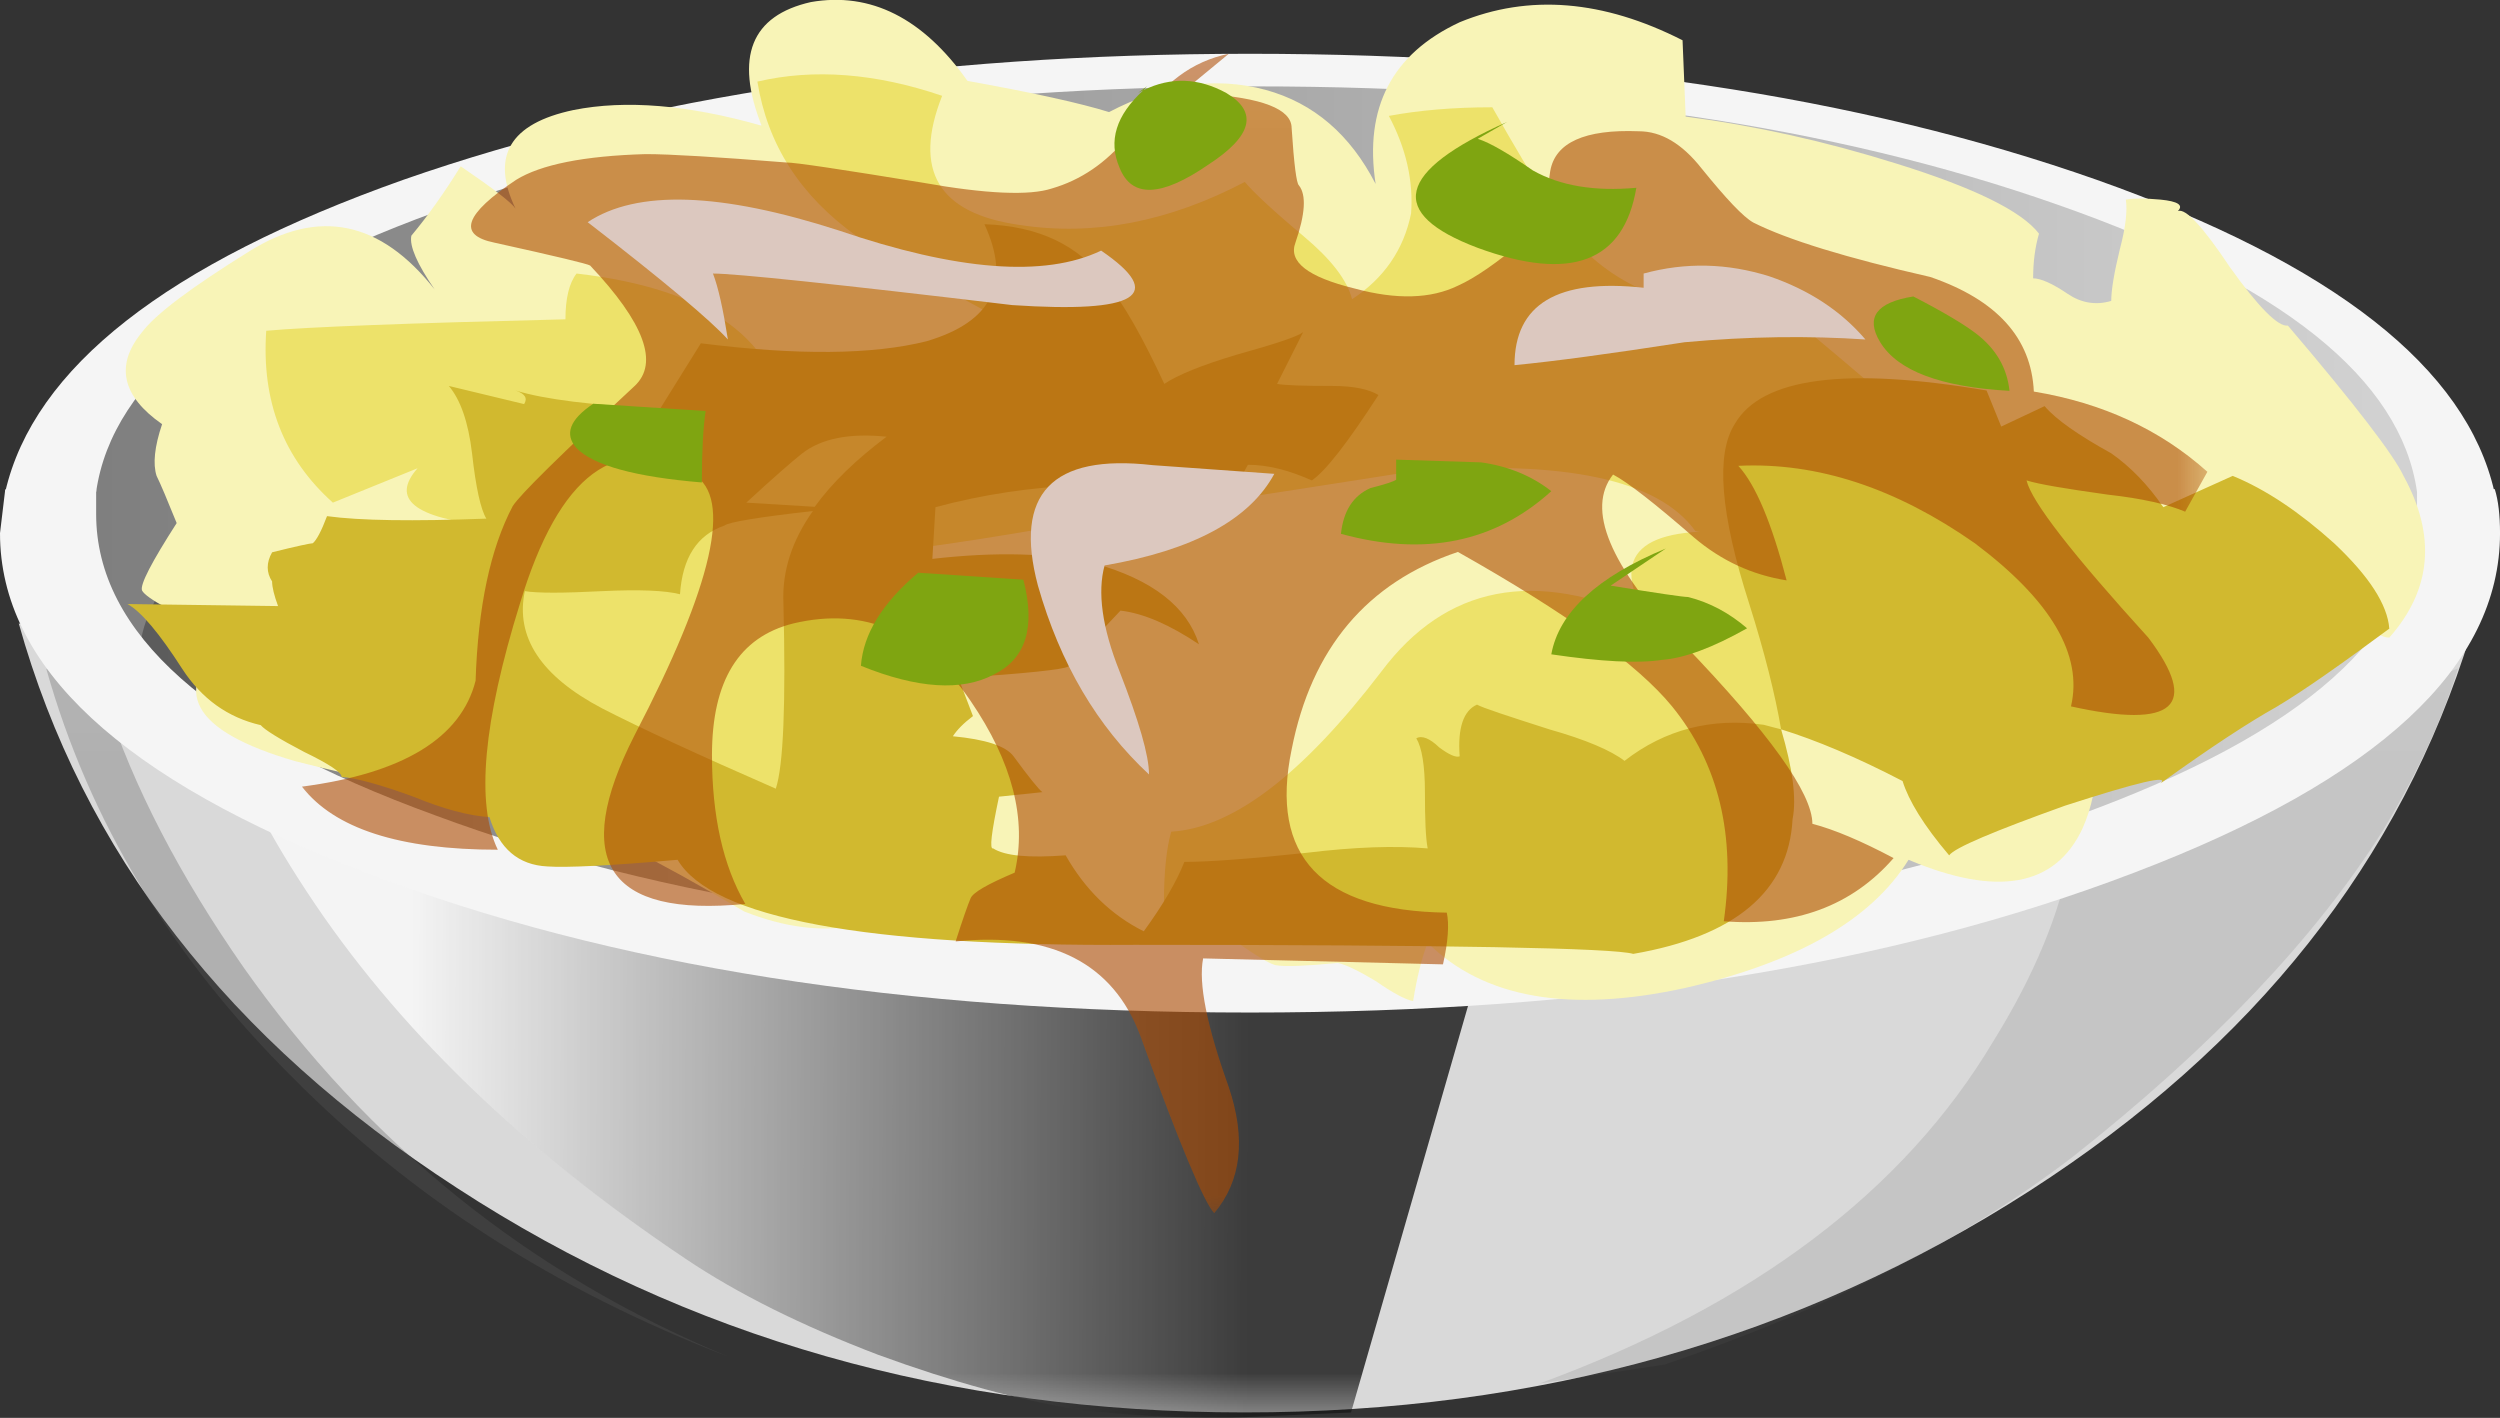
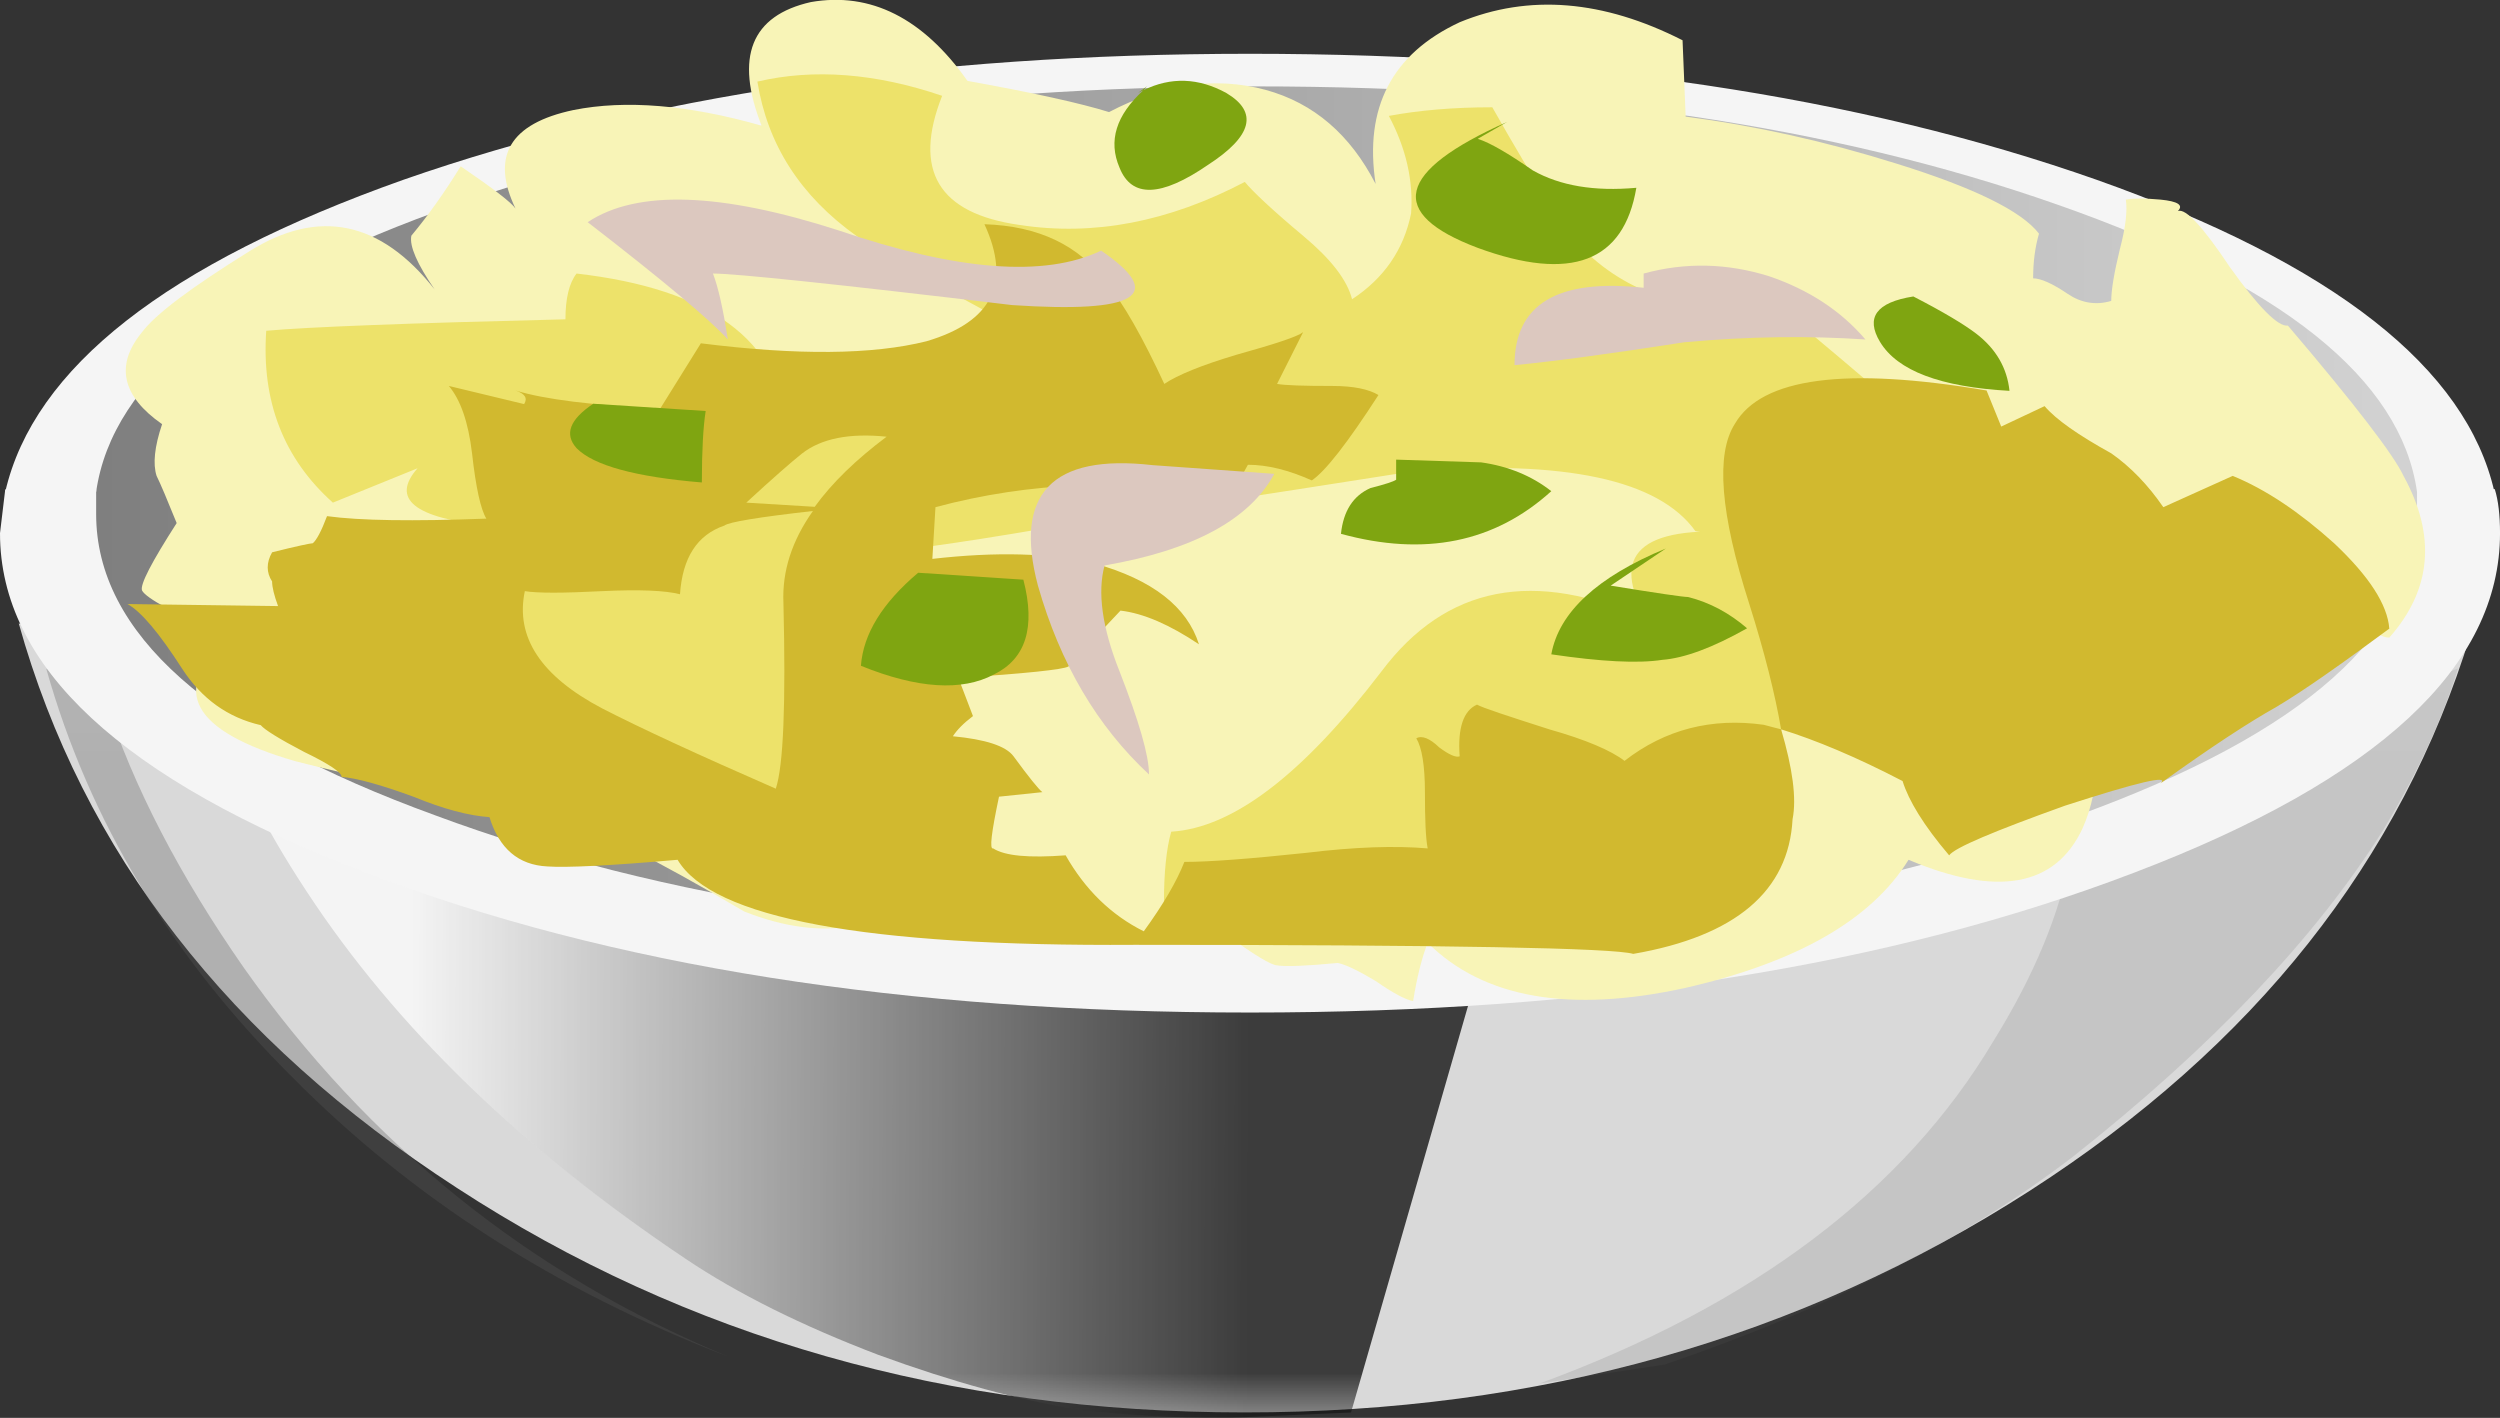
<svg xmlns="http://www.w3.org/2000/svg" xmlns:ns1="http://www.inkscape.org/namespaces/inkscape" id="svg2" xml:space="preserve" viewBox="0 0 35.166 19.944" version="1.1" ns1:version="0.91 r13725">
  <rect x="0" y="0" width="35.166" height="19.944" fill="#333333" stroke="none" />
  <defs id="defs6">
    <clipPath id="clipPath20">
      <path id="path22" d="m2-0.045h16v8h-16v-8z" ns1:connector-curvature="0" />
    </clipPath>
    <mask id="mask24">
      <g id="g26">
        <g id="g28" clip-path="url(#clipPath20)">
          <path id="path30" style="fill:#000000;fill-opacity:.719" d="m2-0.045h16v8h-16v-8z" ns1:connector-curvature="0" />
        </g>
      </g>
    </mask>
    <clipPath id="clipPath36">
      <path id="path38" d="m2-0.045h16v8h-16v-8z" ns1:connector-curvature="0" />
    </clipPath>
    <clipPath id="clipPath40">
      <path id="path42" d="m2 0h16v8h-16v-8z" ns1:connector-curvature="0" />
    </clipPath>
    <linearGradient id="linearGradient48" y2="-32.384" gradientUnits="userSpaceOnUse" x2="-6.777" gradientTransform="matrix(.601 -.002 .002 .617 18.197 23.894)" y1="-32.384" x1="-22.477">
      <stop id="stop50" style="stop-color:#ffffff" offset="0" />
      <stop id="stop52" style="stop-color:#000000" offset="1" />
    </linearGradient>
    <clipPath id="clipPath80">
      <path id="path82" d="m17-0.045h11v9h-11v-9z" ns1:connector-curvature="0" />
    </clipPath>
    <mask id="mask84">
      <g id="g86">
        <g id="g88" clip-path="url(#clipPath80)">
-           <path id="path90" style="fill:#000000;fill-opacity:.16" d="m17-0.045h11v9h-11v-9z" ns1:connector-curvature="0" />
+           <path id="path90" style="fill:#000000;fill-opacity:.16" d="m17-0.045h11v9h-11z" ns1:connector-curvature="0" />
        </g>
      </g>
    </mask>
    <clipPath id="clipPath96">
      <path id="path98" d="m17-0.045h11v9h-11v-9z" ns1:connector-curvature="0" />
    </clipPath>
    <clipPath id="clipPath100">
      <path id="path102" d="m17 0h11v9h-11v-9z" ns1:connector-curvature="0" />
    </clipPath>
    <clipPath id="clipPath124">
      <path id="path126" d="m0-0.045h9v9h-9v-9z" ns1:connector-curvature="0" />
    </clipPath>
    <mask id="mask128">
      <g id="g130">
        <g id="g132" clip-path="url(#clipPath124)">
          <path id="path134" style="fill:#000000;fill-opacity:.32" d="m0-0.045h9v9h-9v-9z" ns1:connector-curvature="0" />
        </g>
      </g>
    </mask>
    <clipPath id="clipPath140">
      <path id="path142" d="m0-0.045h9v9h-9v-9z" ns1:connector-curvature="0" />
    </clipPath>
    <clipPath id="clipPath144">
      <path id="path146" d="m0 0h9v9h-9v-9z" ns1:connector-curvature="0" />
    </clipPath>
    <linearGradient id="linearGradient174" y2="8.6" gradientUnits="userSpaceOnUse" x2="46.049" gradientTransform="matrix(.601 0 0 -.617 0 15.351)" y1="8.6" x1=".799">
      <stop id="stop176" style="stop-color:#7d7d7d" offset="0" />
      <stop id="stop178" style="stop-color:#d4d4d4" offset="1" />
    </linearGradient>
    <clipPath id="clipPath188">
      <path id="path190" d="m1 6.955h26v7h-26v-7z" ns1:connector-curvature="0" />
    </clipPath>
    <mask id="mask192">
      <g id="g194">
        <g id="g196" clip-path="url(#clipPath188)">
-           <path id="path198" style="fill:#000000;fill-opacity:.289" d="m1 6.955h26v7h-26v-7z" ns1:connector-curvature="0" />
-         </g>
+           </g>
      </g>
    </mask>
    <clipPath id="clipPath204">
      <path id="path206" d="m1 6.955h26v7h-26v-7z" ns1:connector-curvature="0" />
    </clipPath>
    <clipPath id="clipPath208">
      <path id="path210" d="m1 7h26v7h-26v-7z" ns1:connector-curvature="0" />
    </clipPath>
    <clipPath id="clipPath244">
      <path id="path246" d="m3 1.955h22v14h-22v-14z" ns1:connector-curvature="0" />
    </clipPath>
    <mask id="mask248">
      <g id="g250">
        <g id="g252" clip-path="url(#clipPath244)">
-           <path id="path254" style="fill:#000000;fill-opacity:.602" d="m3 1.955h22v14h-22v-14z" ns1:connector-curvature="0" />
-         </g>
+           </g>
      </g>
    </mask>
    <clipPath id="clipPath260">
      <path id="path262" d="m3 1.955h22v14h-22v-14z" ns1:connector-curvature="0" />
    </clipPath>
    <clipPath id="clipPath264">
      <path id="path266" d="m3 2h22v14h-22v-14z" ns1:connector-curvature="0" />
    </clipPath>
  </defs>
  <g id="g10" transform="matrix(1.25 0 0 -1.25 0 19.944)">
    <g id="g12">
      <path id="path14" style="fill-rule:evenodd;fill:#d9d9d9" d="m27.68 8.783 0.121 0.032c-0.781-2.547-2.434-4.633-4.957-6.258-2.586-1.664-5.532-2.496-8.84-2.496-3.324 0-6.281 0.844-8.863 2.527-2.567 1.664-4.211 3.781-4.93 6.352l0.211-0.063c0.781-0.617 2.433-1.129 4.957-1.543 2.547-0.386 5.461-0.582 8.746-0.582 3.187 0 6.031 0.196 8.539 0.582 2.481 0.371 4.156 0.856 5.016 1.449z" ns1:connector-curvature="0" />
      <g id="g16">
        <g id="g32" mask="url(#mask24)">
          <g id="g54">
            <g id="g56" clip-path="url(#clipPath36)">
              <g id="g58" transform="translate(0 -.045)">
                <g id="g62">
                  <g id="g64" clip-path="url(#clipPath40)">
                    <g id="g66">
                      <g id="g68">
                        <g id="g70">
                          <g id="g72">
                            <path id="path74" style="fill-rule:evenodd;fill:url(#linearGradient48)" d="m17.129 6.797-1.926-6.692-1.41-0.062c-0.563 0-1.113 0.031-1.656 0.094-0.66 0.105-1.41 0.308-2.254 0.617-0.86 0.328-1.582 0.687-2.164 1.078-1.844 1.234-3.266 2.609-4.266 4.133-0.5 0.758-0.812 1.398-0.933 1.91l1.593-0.34c2.746-0.535 6.012-0.801 9.797-0.801l3.219 0.063z" ns1:connector-curvature="0" />
                          </g>
                        </g>
                      </g>
                    </g>
                  </g>
                </g>
              </g>
            </g>
          </g>
        </g>
      </g>
      <g id="g76">
        <g id="g92" mask="url(#mask84)">
          <g id="g104">
            <g id="g106" clip-path="url(#clipPath96)">
              <g id="g108" transform="translate(0 -.045)">
                <g id="g112">
                  <g id="g114" clip-path="url(#clipPath100)">
                    <g id="g116">
                      <path id="path118" style="fill-rule:evenodd;fill:#595959" d="m23.422 7.551c1.805 0.246 3.215 0.554 4.238 0.926-0.18-0.579-0.461-1.184-0.844-1.821-0.761-1.211-1.921-2.433-3.484-3.668-1.203-0.926-2.734-1.707-4.598-2.343l-1.414-0.215c2.407 0.882 4.106 2.168 5.11 3.851 0.461 0.742 0.75 1.442 0.871 2.098 0.082 0.348 0.121 0.738 0.121 1.172z" ns1:connector-curvature="0" />
                    </g>
                  </g>
                </g>
              </g>
            </g>
          </g>
        </g>
      </g>
      <g id="g120">
        <g id="g136" mask="url(#mask128)">
          <g id="g148">
            <g id="g150" clip-path="url(#clipPath140)">
              <g id="g152" transform="translate(0 -.045)">
                <g id="g156">
                  <g id="g158" clip-path="url(#clipPath144)">
                    <g id="g160">
                      <path id="path162" style="fill-rule:evenodd;fill:#595959" d="m8.184 0.738c-1.922 0.739-3.555 1.785-4.899 3.145-1.363 1.355-2.285 2.887-2.765 4.594l0.21-0.063 0.45-0.277c0.32-0.989 0.843-1.992 1.562-3.024 1.406-1.992 3.219-3.449 5.442-4.375z" ns1:connector-curvature="0" />
                    </g>
                  </g>
                </g>
              </g>
            </g>
          </g>
        </g>
      </g>
      <g id="g164">
        <g id="g166">
          <g id="g172">
            <path id="path180" style="fill-rule:evenodd;fill:url(#linearGradient174)" d="m23.684 13.748c2.664-1.027 3.996-2.261 3.996-3.699 0-1.461-1.332-2.691-3.996-3.699-2.645-1.027-5.852-1.543-9.618-1.543-3.746 0-6.953 0.516-9.617 1.543-2.644 1.008-3.969 2.238-3.969 3.699 0 1.438 1.325 2.672 3.969 3.699 2.664 1.028 5.871 1.539 9.617 1.539s6.954-0.511 9.618-1.539z" ns1:connector-curvature="0" />
          </g>
        </g>
      </g>
      <path id="path182" style="fill-rule:evenodd;fill:#f5f5f5" d="m28.07 10.42h-0.871c-0.179 1.274-1.531 2.352-4.054 3.235-2.508 0.882-5.512 1.328-9.02 1.328-3.484 0-6.48-0.442-8.984-1.328-2.528-0.883-3.879-1.961-4.059-3.235h-1.023c0.32 1.395 1.816 2.567 4.48 3.512 2.703 0.945 5.883 1.418 9.527 1.418 3.668 0 6.844-0.473 9.528-1.418 2.664-0.945 4.16-2.117 4.476-3.512z" ns1:connector-curvature="0" />
      <g id="g184">
        <g id="g200" mask="url(#mask192)">
          <g id="g212">
            <g id="g214" clip-path="url(#clipPath204)">
              <g id="g216" transform="translate(0 -.045)">
                <g id="g220">
                  <g id="g222" clip-path="url(#clipPath208)">
                    <g id="g224">
                      <path id="path226" style="fill-rule:evenodd;fill:#000000" d="m26.188 10.035c0.32-0.39 0.488-0.769 0.507-1.14l-0.148 0.183c-0.524 0.926-1.422 1.563-2.707 1.914-0.34 0.102-0.91 0.215-1.711 0.336-0.863 0.125-1.613 0.27-2.254 0.434-0.723 0.183-1.574 0.258-2.555 0.215-1.125-0.082-2.023-0.122-2.707-0.122-2.164 0-3.664-0.031-4.508-0.093-0.601-0.02-1.441-0.297-2.523-0.832-0.984-0.496-1.625-0.895-1.926-1.203-0.14 0.062-0.308 0.082-0.508 0.062-0.382-0.082-0.703-0.402-0.964-0.957-0.059-0.121-0.282-0.34-0.661-0.648-0.359-0.309-0.562-0.555-0.601-0.739-0.66 0.391-1.102 0.731-1.32 1.016-0.082 0.289 0.027 0.648 0.328 1.082 0.261 0.391 0.601 0.719 1.023 0.984 0.281 0.188 0.883 0.422 1.805 0.711 0.918 0.309 1.551 0.563 1.89 0.77 1.102 0.699 2.457 1.078 4.059 1.14 0.379 0.02 1.332 0.051 2.855 0.094 1.282 0.039 2.286 0.09 3.004 0.153 1.286 0.101 2.938-0.204 4.961-0.926 1.743-0.637 2.965-1.149 3.668-1.539 0.379-0.207 0.711-0.504 0.993-0.895z" ns1:connector-curvature="0" />
                    </g>
                  </g>
                </g>
              </g>
            </g>
          </g>
        </g>
      </g>
      <path id="path228" style="fill-rule:evenodd;fill:#f5f5f5" d="m27.203 10.451h0.871c0.039-0.125 0.059-0.289 0.059-0.496 0-1.5-1.371-2.773-4.117-3.82-2.746-1.051-6.063-1.574-9.95-1.574-3.886 0-7.203 0.523-9.949 1.574-2.746 1.047-4.117 2.32-4.117 3.82l0.059 0.493h1.023v-0.278c0-1.336 1.273-2.465 3.816-3.39 2.543-0.946 5.622-1.418 9.227-1.418 3.629 0 6.715 0.472 9.258 1.418 2.547 0.925 3.816 2.054 3.816 3.39v0.281h0.004z" ns1:connector-curvature="0" />
      <path id="path230" style="fill-rule:evenodd;fill:#f8f4b7" d="m16.426 15.705c0.781 0.321 1.617 0.25 2.508-0.203l0.035-0.859c0.781-0.102 1.574-0.278 2.379-0.531 0.867-0.27 1.402-0.532 1.597-0.786-0.043-0.148-0.066-0.316-0.066-0.503 0.086 0 0.219-0.059 0.391-0.176 0.152-0.102 0.316-0.129 0.488-0.078 0 0.117 0.031 0.312 0.097 0.582 0.067 0.254 0.086 0.437 0.067 0.558 0.086 0.016 0.215 0.016 0.39 0 0.196-0.019 0.262-0.062 0.196-0.129 0.086 0.035 0.281-0.175 0.586-0.632 0.324-0.454 0.543-0.672 0.652-0.657 0.758-0.89 1.192-1.457 1.301-1.691 0.371-0.676 0.316-1.281-0.16-1.82-0.086 0-0.176 0.062-0.262 0.179-0.109 0.133-0.207 0.211-0.293 0.227-0.172-0.457-0.336-0.758-0.488-0.91-0.196 0.05-0.586 0.082-1.176 0.101-0.496 0-0.898 0.067-1.203 0.203 0.195-0.828 0.183-1.476-0.031-1.949-0.305-0.652-0.957-0.773-1.957-0.351-0.415-0.672-1.25-1.153-2.512-1.442-1.301-0.285-2.27-0.117-2.899 0.508-0.066-0.168-0.121-0.387-0.164-0.656-0.086 0.015-0.226 0.09-0.422 0.226-0.195 0.117-0.335 0.184-0.425 0.203-0.367-0.035-0.594-0.043-0.684-0.027-0.062 0-0.258 0.117-0.586 0.356-1.086-0.071-2.148 0.148-3.191 0.656-0.586-0.625-1.328-0.758-2.219-0.406-1 0.589-1.703 0.945-2.117 1.062-1.305 0.25-2.281 0.461-2.934 0.629-1.172 0.34-1.422 0.801-0.75 1.391-0.609 0.269-0.933 0.445-0.976 0.531-0.024 0.066 0.109 0.32 0.39 0.758-0.109 0.269-0.183 0.445-0.226 0.531-0.043 0.133-0.024 0.328 0.062 0.582-0.453 0.316-0.531 0.664-0.226 1.035 0.152 0.203 0.554 0.504 1.207 0.91 0.781 0.488 1.476 0.344 2.086-0.429-0.196 0.285-0.286 0.488-0.262 0.605 0.195 0.234 0.379 0.496 0.555 0.781 0.367-0.25 0.574-0.41 0.617-0.476-0.281 0.586-0.067 0.957 0.652 1.109 0.586 0.117 1.293 0.059 2.117-0.176-0.304 0.774-0.117 1.239 0.555 1.391 0.672 0.117 1.262-0.18 1.762-0.887 0.738-0.133 1.269-0.25 1.593-0.351 0.61 0.32 1.196 0.402 1.762 0.25 0.543-0.149 0.953-0.504 1.238-1.059-0.132 0.859 0.184 1.465 0.946 1.82z" ns1:connector-curvature="0" />
      <path id="path232" style="fill-rule:evenodd;fill:#ede26a" d="m8.523 15.037c0.637 0.149 1.332 0.094 2.079-0.16-0.332-0.84-0.043-1.324 0.871-1.453 0.832-0.129 1.679 0.035 2.535 0.484 0.086-0.105 0.304-0.312 0.664-0.613 0.308-0.258 0.488-0.492 0.543-0.707 0.359 0.235 0.582 0.559 0.664 0.965 0.027 0.367-0.055 0.73-0.25 1.098 0.332 0.062 0.719 0.097 1.164 0.097 0.5-0.883 0.844-1.418 1.039-1.613 0.527-0.516 1.262-0.73 2.203-0.645 1.051-0.878 1.633-1.382 1.746-1.511 0.442-0.496 0.707-1.153 0.789-1.969-0.113-0.02-0.195 0.012-0.25 0.098-0.027-0.02-0.07-0.086-0.125-0.192-0.054-0.129-0.125-0.215-0.207-0.258l-1.789 0.45-0.039 0.804c-0.527 0-0.887 0.024-1.082 0.067-0.414 0.578-1.469 0.804-3.156 0.676-1.914-0.301-3.172-0.493-3.781-0.579-1.11-0.195-1.832-0.3-2.164-0.324-0.442-0.043-1.176 0.012-2.2 0.16-1.082 0.043-1.843 0.086-2.285 0.129-0.832 0.086-1.097 0.301-0.793 0.645l-0.953-0.387c-0.555 0.496-0.805 1.141-0.75 1.934 0.473 0.043 1.594 0.086 3.367 0.129 0 0.238 0.043 0.41 0.125 0.515 1.496-0.172 2.285-0.75 2.367-1.738 0.833-0.063 1.454-0.063 1.872 0 0.609 0.129 1.007 0.418 1.203 0.871-1.11 0.578-1.871 1.008-2.285 1.285-0.637 0.453-1.008 1.031-1.122 1.742z" ns1:connector-curvature="0" />
      <path id="path234" style="fill-rule:evenodd;fill:#ede26a" d="m19.598 9.963-0.02 0.016 0.043-0.016c0.074-0.004 0.156-0.008 0.25-0.019 1.301-0.149 1.688-0.59 1.16-1.321-0.234-0.406-0.886-0.879-1.949-1.414-2.578-1.269-4.574-1.742-5.984-1.418 0 0.344 0.027 0.614 0.082 0.805 0.695 0.043 1.48 0.644 2.367 1.805 0.723 0.964 1.719 1.16 2.992 0.578-0.437 0.738-0.082 1.066 1.059 0.984z" ns1:connector-curvature="0" />
      <path id="path236" style="fill-rule:evenodd;fill:#d1b92f" d="m22.355 11.561 0.165-0.406 0.488 0.23c0.129-0.152 0.383-0.328 0.75-0.531 0.219-0.153 0.414-0.356 0.586-0.606l0.781 0.352c0.371-0.152 0.75-0.406 1.141-0.758 0.394-0.371 0.601-0.691 0.621-0.961-0.543-0.402-0.965-0.699-1.274-0.883-0.301-0.168-0.738-0.453-1.301-0.859 0.11 0.101-0.25 0.016-1.074-0.25-0.804-0.289-1.242-0.473-1.304-0.559-0.286 0.336-0.457 0.618-0.524 0.836-0.519 0.27-0.976 0.461-1.367 0.582 0.129-0.437 0.176-0.777 0.129-1.011-0.043-0.809-0.641-1.317-1.793-1.516-0.215 0.066-2.082 0.102-5.606 0.102-3.039-0.02-4.757 0.3-5.148 0.957-0.762-0.067-1.25-0.09-1.465-0.075-0.328 0.016-0.543 0.203-0.652 0.555-0.238 0.016-0.524 0.094-0.848 0.227-0.371 0.136-0.64 0.211-0.816 0.226 0 0.051-0.141 0.145-0.422 0.281-0.285 0.149-0.445 0.25-0.488 0.301-0.372 0.086-0.664 0.297-0.883 0.633-0.258 0.402-0.465 0.648-0.617 0.73l1.695-0.023c-0.043 0.117-0.067 0.211-0.067 0.277-0.066 0.102-0.066 0.211 0 0.328 0.282 0.071 0.434 0.102 0.458 0.102 0.042 0.035 0.097 0.137 0.16 0.305 0.371-0.051 0.968-0.059 1.793-0.028-0.063 0.102-0.118 0.348-0.161 0.735-0.042 0.355-0.132 0.605-0.261 0.758l0.847-0.204c0.043 0.067 0.008 0.118-0.097 0.153 0.332-0.102 0.875-0.168 1.629-0.203l0.457 0.734c1.086-0.137 1.933-0.129 2.539 0.023 0.742 0.219 0.957 0.657 0.652 1.317 0.61-0.02 1.067-0.238 1.371-0.656 0.196-0.239 0.41-0.618 0.653-1.141 0.152 0.102 0.421 0.211 0.812 0.328 0.434 0.121 0.684 0.203 0.75 0.254l-0.293-0.582c0.086-0.016 0.293-0.023 0.621-0.023 0.238 0 0.41-0.036 0.52-0.102-0.348-0.539-0.598-0.859-0.75-0.961-0.262 0.117-0.5 0.176-0.719 0.176l-0.195-0.352c-1.149 0.203-2.258 0.16-3.321-0.125l-0.035-0.582c0.719 0.082 1.324 0.067 1.824-0.051 0.653-0.183 1.043-0.488 1.176-0.91-0.328 0.219-0.621 0.348-0.883 0.379-0.238-0.25-0.433-0.461-0.586-0.629-0.062-0.035-0.476-0.078-1.238-0.129l0.164-0.429c-0.109-0.082-0.183-0.16-0.226-0.227 0.367-0.035 0.597-0.109 0.683-0.226 0.172-0.235 0.282-0.371 0.324-0.403l-0.488-0.051c-0.086-0.406-0.109-0.597-0.066-0.582 0.133-0.085 0.402-0.109 0.816-0.078 0.219-0.386 0.512-0.672 0.879-0.855 0.219 0.301 0.371 0.562 0.457 0.781 0.281 0 0.738 0.035 1.371 0.102 0.543 0.066 0.996 0.082 1.367 0.05-0.023 0.118-0.031 0.329-0.031 0.633 0 0.301-0.035 0.504-0.097 0.606 0.062 0.035 0.152 0 0.257-0.102 0.11-0.082 0.188-0.117 0.231-0.101-0.024 0.32 0.043 0.515 0.195 0.582 0.063-0.036 0.336-0.125 0.813-0.278 0.414-0.117 0.695-0.238 0.847-0.355 0.457 0.355 0.981 0.488 1.567 0.406 0.062-0.016 0.129-0.035 0.195-0.051-0.066 0.387-0.184 0.86-0.359 1.414-0.325 1.012-0.379 1.684-0.161 2.024 0.301 0.519 1.247 0.644 2.832 0.375z" ns1:connector-curvature="0" />
      <path id="path238" style="fill-rule:evenodd;fill:#ede26a" d="m9.148 10.205c-0.238-0.336-0.347-0.679-0.332-1.031 0.028-1.141 0-1.836-0.086-2.094-0.886 0.387-1.535 0.688-1.953 0.903-0.691 0.363-0.98 0.804-0.871 1.32 0.137-0.023 0.43-0.023 0.871 0 0.418 0.02 0.707 0.008 0.875-0.035 0.028 0.41 0.192 0.668 0.5 0.773 0.047 0.039 0.379 0.094 0.996 0.164zm-0.125 0.645c0.219 0.172 0.539 0.234 0.954 0.191-0.344-0.258-0.614-0.519-0.809-0.789l-0.77 0.047c0.305 0.281 0.512 0.461 0.625 0.551z" ns1:connector-curvature="0" />
      <g id="g240">
        <g id="g256" mask="url(#mask248)">
          <g id="g268">
            <g id="g270" clip-path="url(#clipPath260)">
              <g id="g272" transform="translate(0 -.045)">
                <g id="g276">
                  <g id="g278" clip-path="url(#clipPath264)">
                    <g id="g280">
                      <path id="path282" style="fill-rule:evenodd;fill:#ad4b01" d="m21.723 12.883c0.75-0.258 1.136-0.688 1.164-1.289 0.777-0.129 1.425-0.43 1.953-0.903l-0.25-0.449c-0.192 0.082-0.485 0.149-0.871 0.192-0.473 0.066-0.778 0.117-0.914 0.16 0.054-0.235 0.511-0.824 1.371-1.77 0.582-0.773 0.293-1.031-0.871-0.773 0.136 0.578-0.223 1.191-1.082 1.836-0.887 0.621-1.774 0.914-2.661 0.871 0.196-0.215 0.376-0.645 0.543-1.289-0.39 0.062-0.734 0.222-1.039 0.48-0.445 0.387-0.75 0.625-0.914 0.711-0.304-0.387-0.043-1.019 0.789-1.902 0.969-1.008 1.454-1.684 1.454-2.028 0.25-0.066 0.554-0.195 0.914-0.386-0.469-0.539-1.11-0.774-1.911-0.711 0.137 0.969-0.058 1.773-0.582 2.418-0.386 0.472-1.191 1.051-2.41 1.738-1.023-0.344-1.648-1.086-1.871-2.223-0.25-1.203 0.332-1.816 1.746-1.836 0.028-0.128 0.016-0.324-0.043-0.582l-2.699 0.067c-0.055-0.281 0.043-0.762 0.289-1.449 0.195-0.582 0.141-1.055-0.164-1.418-0.109 0.109-0.391 0.773-0.832 1.996-0.305 0.816-0.996 1.172-2.078 1.062 0.082 0.258 0.141 0.422 0.168 0.485 0.027 0.066 0.191 0.16 0.496 0.289 0.141 0.601-0.027 1.246-0.496 1.933-0.527 0.774-1.192 1.063-1.996 0.871-0.61-0.152-0.914-0.644-0.914-1.48 0-0.688 0.125-1.246 0.375-1.676-1.551-0.152-1.969 0.481-1.246 1.899 0.886 1.699 1.105 2.675 0.664 2.933-0.86 0.492-1.512 0.012-1.953-1.449-0.414-1.332-0.5-2.258-0.25-2.773-1.106 0-1.84 0.238-2.204 0.71 1.137 0.149 1.79 0.547 1.954 1.192 0.027 0.836 0.168 1.492 0.418 1.965 0.082 0.129 0.539 0.578 1.371 1.351 0.277 0.258 0.109 0.711-0.5 1.356-0.028 0.019-0.387 0.105-1.079 0.258-0.417 0.085-0.335 0.32 0.247 0.707 0.277 0.171 0.761 0.269 1.457 0.289 0.273 0 0.8-0.032 1.578-0.094 0.109 0 0.621-0.078 1.535-0.227 0.723-0.129 1.207-0.148 1.457-0.066 0.324 0.094 0.609 0.285 0.852 0.582 0.015 0.016 0.027 0.031 0.039 0.047 0.039 0.051 0.074 0.097 0.105 0.144 0.25 0.41 0.582 0.657 0.996 0.743l-0.683-0.563c0.144 0.086 0.277 0.121 0.394 0.113 0.664-0.043 0.996-0.172 0.996-0.386 0.027-0.411 0.055-0.625 0.082-0.645 0.086-0.109 0.071-0.324-0.039-0.644-0.082-0.215 0.137-0.387 0.664-0.516 0.473-0.129 0.86-0.117 1.164 0.031 0.192 0.086 0.442 0.258 0.746 0.516 0.141 0.086 0.239 0.344 0.293 0.773 0.055 0.321 0.387 0.473 0.996 0.449 0.25 0 0.485-0.136 0.707-0.418 0.278-0.343 0.469-0.546 0.582-0.609 0.387-0.195 1.051-0.398 1.993-0.613z" ns1:connector-curvature="0" />
                    </g>
                  </g>
                </g>
              </g>
            </g>
          </g>
        </g>
      </g>
      <path id="path284" style="fill-rule:evenodd;fill:#dcc8bf" d="m12.969 10.721 1.371-0.098c-0.278-0.515-0.914-0.859-1.91-1.031-0.082-0.301-0.028-0.699 0.168-1.191 0.218-0.559 0.332-0.946 0.332-1.161-0.582 0.54-1 1.247-1.25 2.125-0.274 1.032 0.156 1.485 1.289 1.356z" ns1:connector-curvature="0" />
      <path id="path286" style="fill-rule:evenodd;fill:#dcc8bf" d="m18.496 12.717v0.16c0.473 0.129 0.942 0.117 1.414-0.031 0.445-0.152 0.805-0.387 1.082-0.711-0.637 0.043-1.316 0.035-2.035-0.031-0.832-0.129-1.469-0.215-1.914-0.258 0 0.687 0.484 0.977 1.453 0.871z" ns1:connector-curvature="0" />
      <path id="path288" style="fill-rule:evenodd;fill:#dcc8bf" d="m8.023 12.877c0.059-0.152 0.114-0.398 0.168-0.742-0.195 0.215-0.718 0.656-1.578 1.32 0.555 0.368 1.496 0.336 2.825-0.093 1.332-0.454 2.316-0.532 2.953-0.227 0.738-0.504 0.406-0.707-1-0.613-1.993 0.238-3.118 0.355-3.368 0.355z" ns1:connector-curvature="0" />
      <path id="path290" style="fill-rule:evenodd;fill:#7fa511" d="m18.996 9.237c0.25-0.063 0.469-0.184 0.664-0.352-0.387-0.219-0.707-0.336-0.953-0.355-0.277-0.043-0.695-0.02-1.25 0.062 0.086 0.473 0.516 0.871 1.289 1.191l-0.621-0.418c0.523-0.085 0.816-0.128 0.871-0.128z" ns1:connector-curvature="0" />
      <path id="path292" style="fill-rule:evenodd;fill:#7fa511" d="m21.531 12.619c0.34-0.175 0.574-0.316 0.707-0.418 0.223-0.171 0.348-0.386 0.375-0.644-0.777 0.043-1.261 0.226-1.457 0.551-0.164 0.273-0.043 0.445 0.375 0.511z" ns1:connector-curvature="0" />
      <path id="path294" style="fill-rule:evenodd;fill:#7fa511" d="m10.332 9.51 1.184-0.078c0.14-0.539 0.027-0.891-0.332-1.067-0.36-0.191-0.86-0.16-1.496 0.098 0.027 0.36 0.242 0.707 0.644 1.047z" ns1:connector-curvature="0" />
      <path id="path296" style="fill-rule:evenodd;fill:#7fa511" d="m15.711 10.557v0.226l0.957-0.031c0.305-0.043 0.57-0.152 0.789-0.324-0.637-0.578-1.426-0.738-2.367-0.48 0.027 0.257 0.137 0.429 0.332 0.515 0.168 0.043 0.262 0.074 0.289 0.094z" ns1:connector-curvature="0" />
      <path id="path298" style="fill-rule:evenodd;fill:#7fa511" d="m6.676 11.412 1.265-0.082c-0.027-0.172-0.043-0.441-0.043-0.804-0.746 0.062-1.218 0.191-1.41 0.386-0.14 0.157-0.078 0.321 0.188 0.5z" ns1:connector-curvature="0" />
      <path id="path300" style="fill-rule:evenodd;fill:#7fa511" d="m16.961 14.584-0.332-0.191c0.137-0.043 0.344-0.164 0.621-0.356 0.305-0.172 0.691-0.238 1.164-0.195-0.141-0.836-0.734-1.062-1.785-0.676-1.027 0.387-0.918 0.86 0.332 1.418z" ns1:connector-curvature="0" />
      <path id="path302" style="fill-rule:evenodd;fill:#7fa511" d="m13.801 14.908c0.359-0.214 0.293-0.484-0.207-0.808-0.528-0.363-0.86-0.375-0.996-0.031-0.129 0.3-0.039 0.589 0.269 0.871 0.309 0.152 0.621 0.14 0.934-0.032zm-0.934 0.032c-0.027-0.012-0.047-0.024-0.062-0.032l0.125 0.094c-0.028-0.019-0.043-0.039-0.063-0.062z" ns1:connector-curvature="0" />
    </g>
  </g>
</svg>